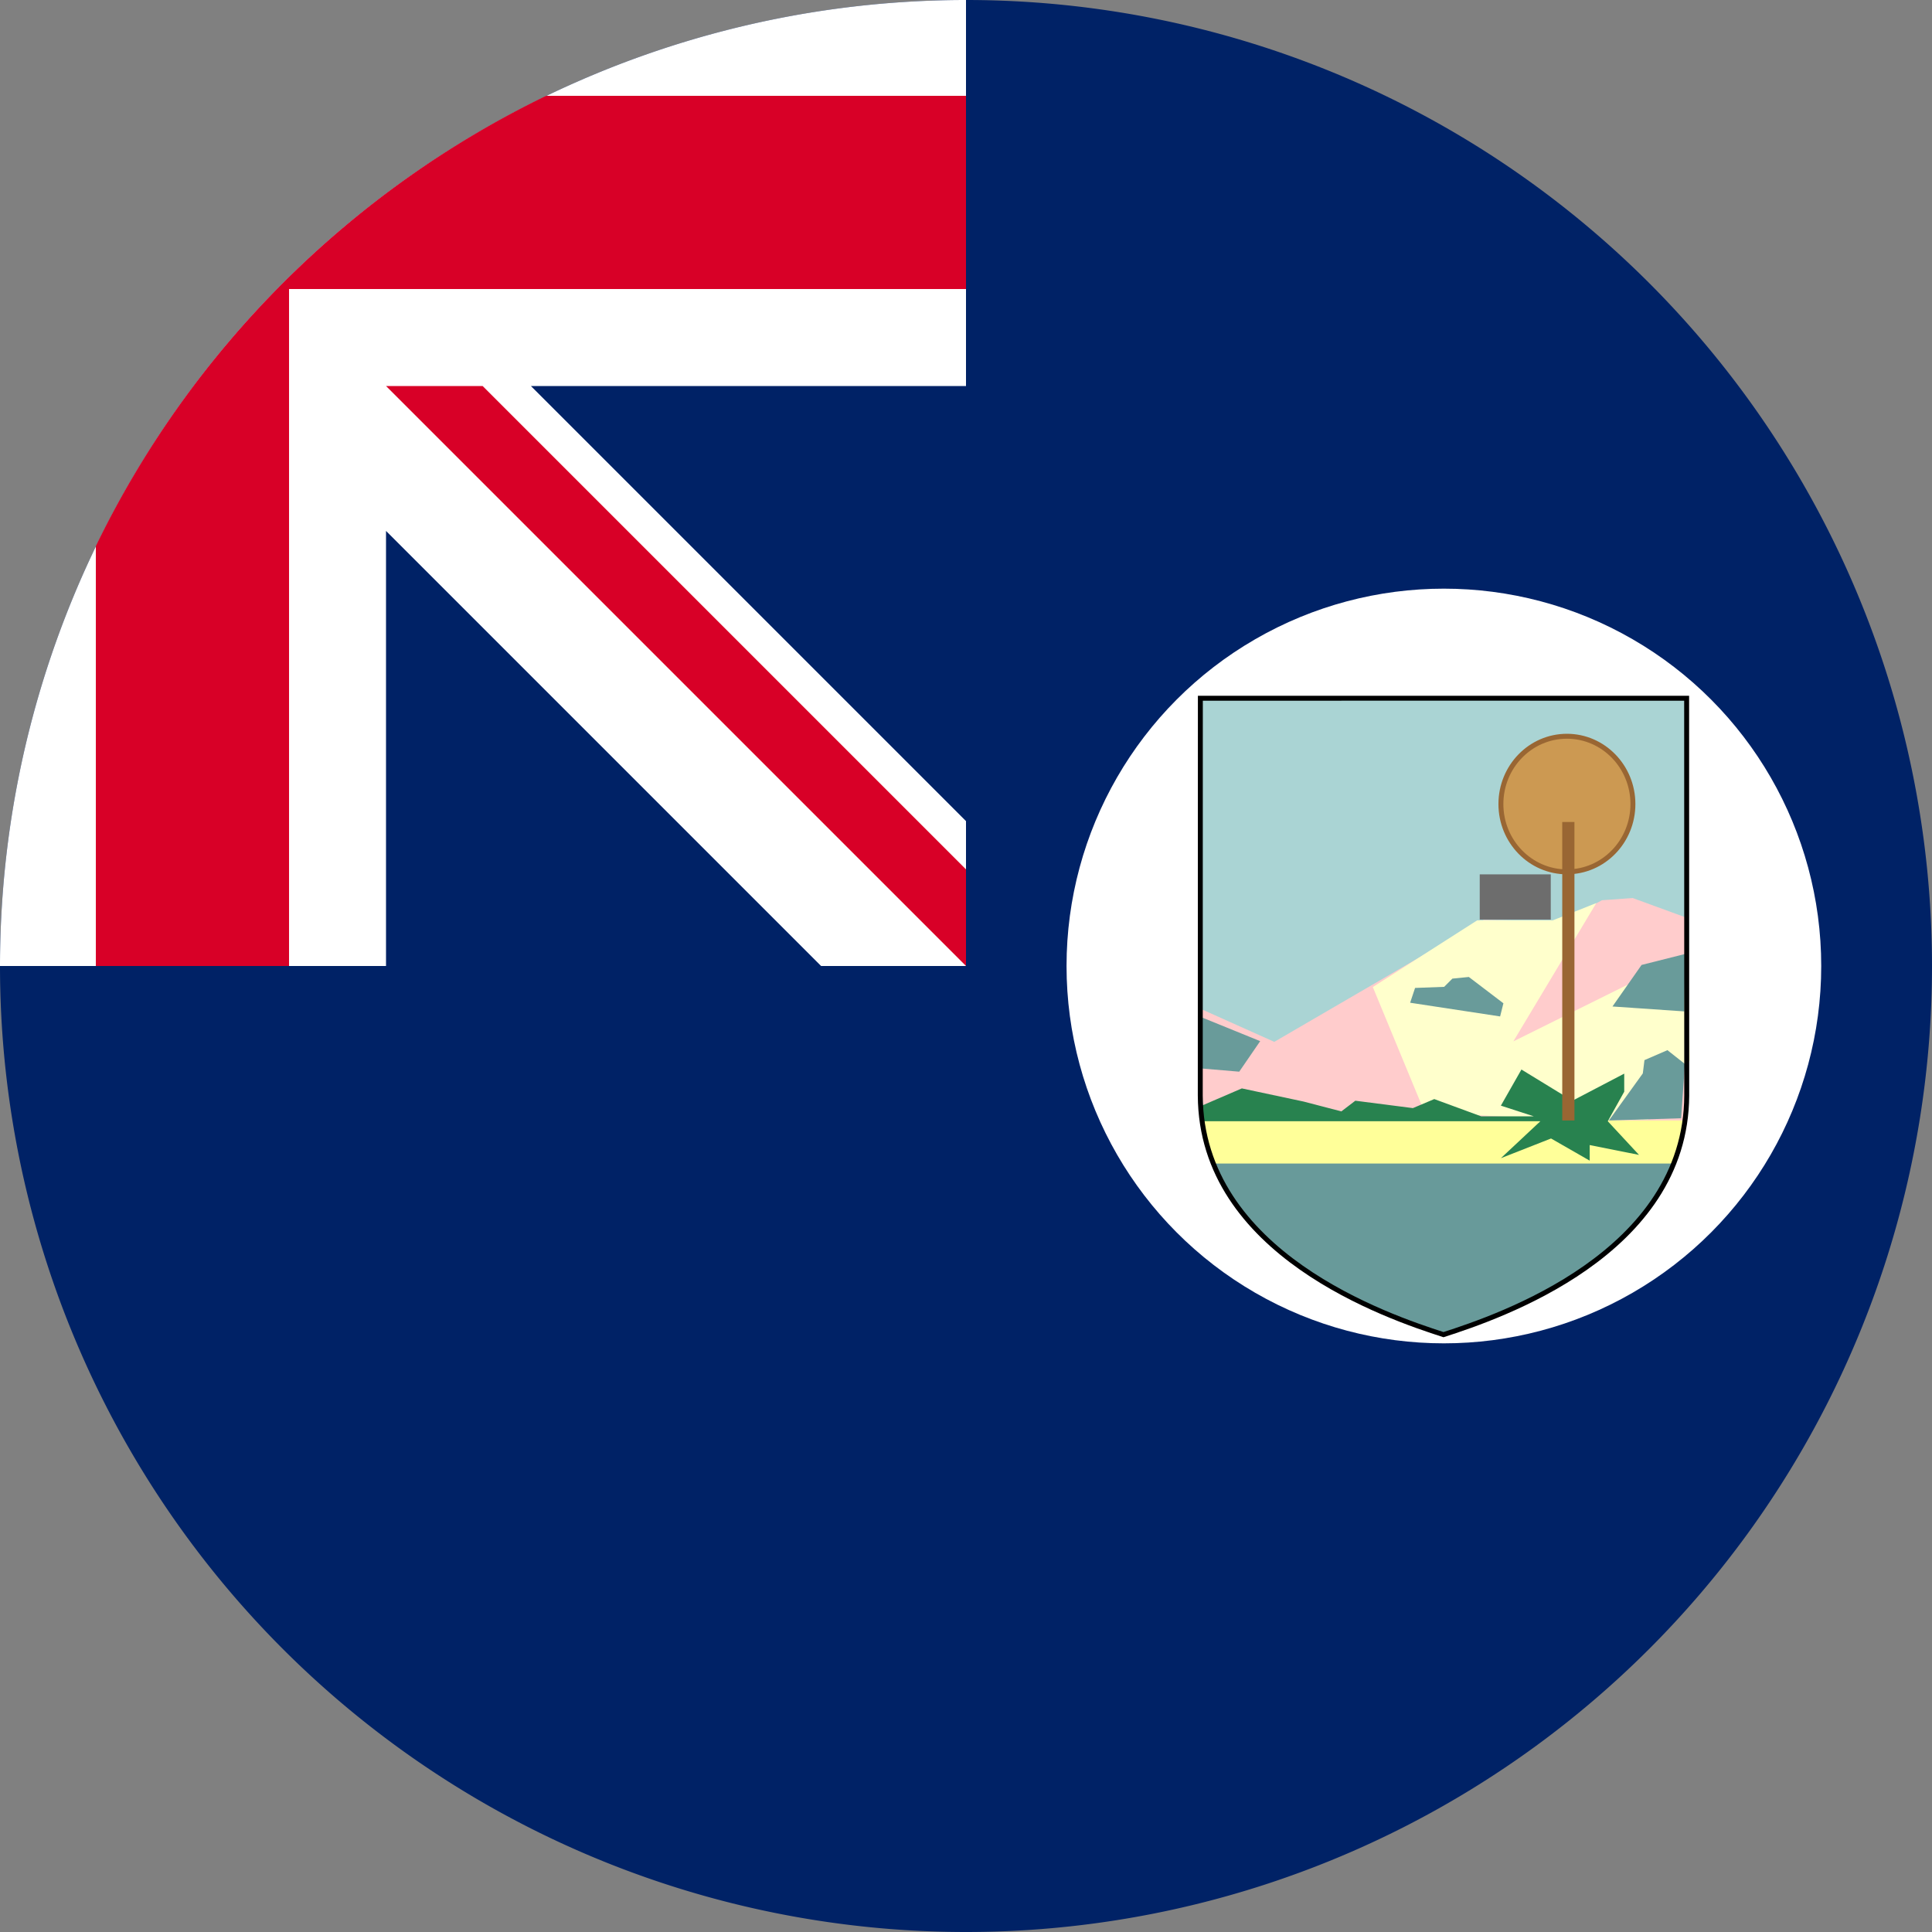
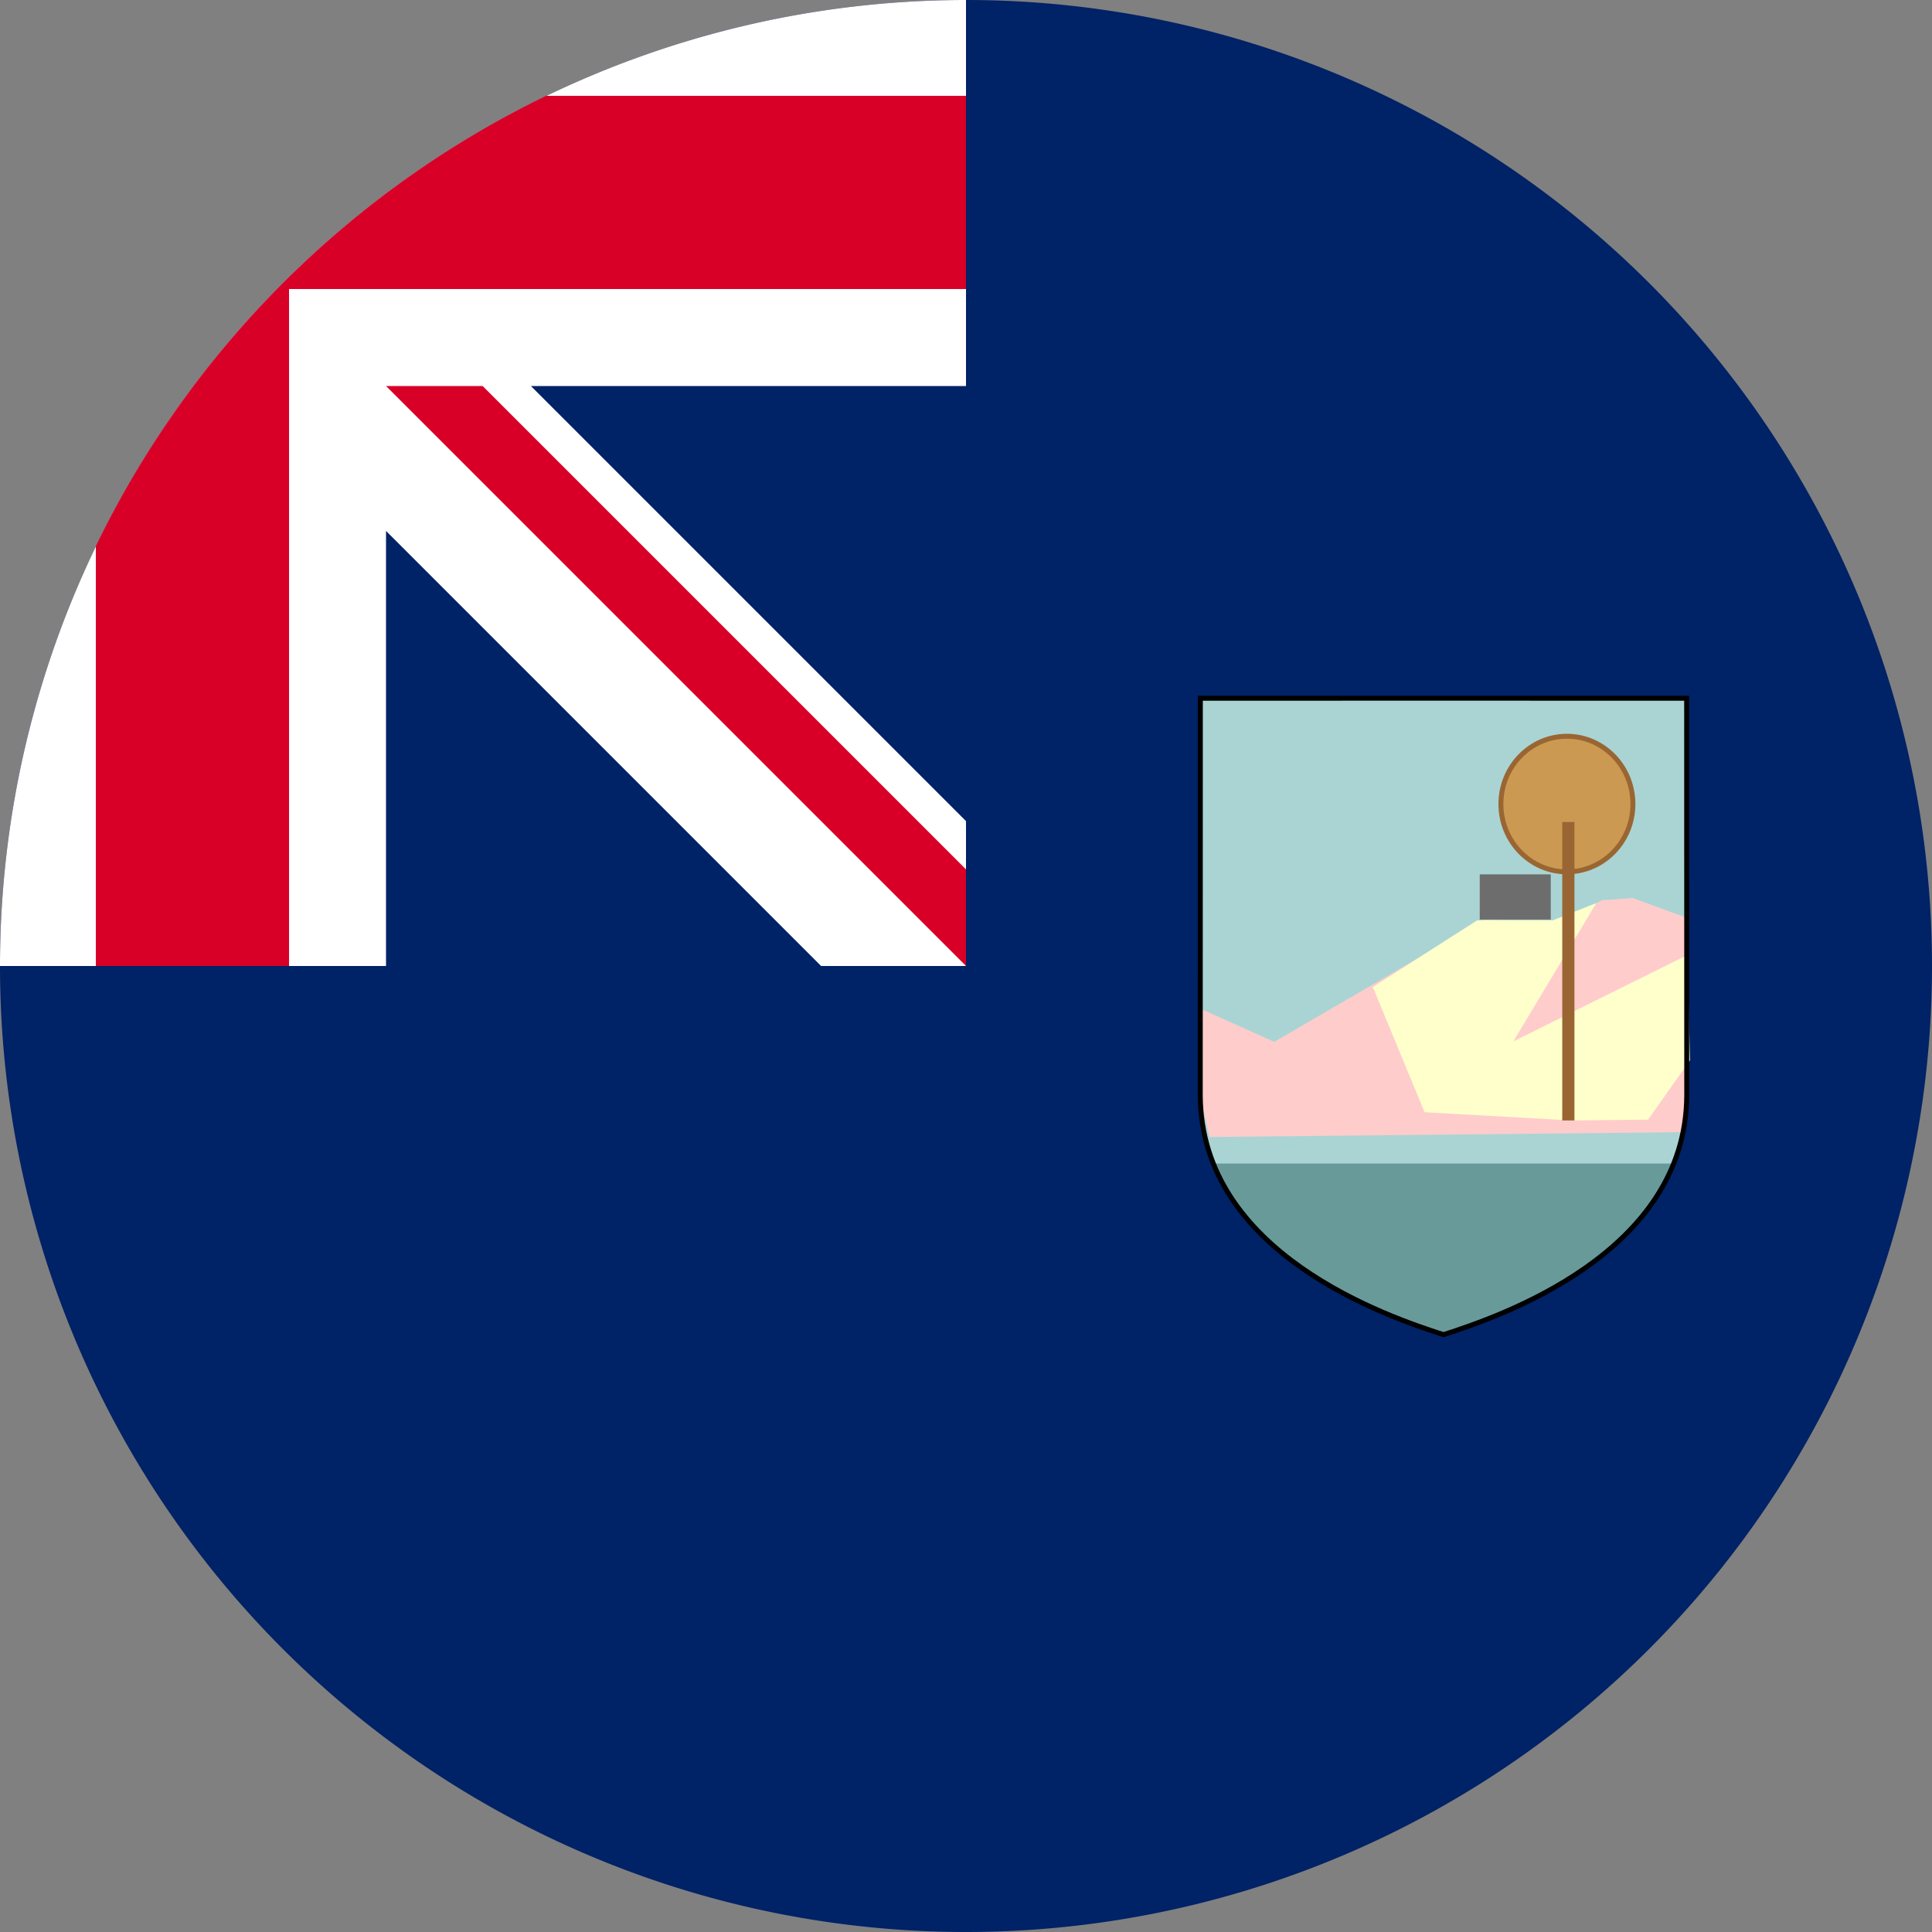
<svg xmlns="http://www.w3.org/2000/svg" xml:space="preserve" width="512" height="512" fill="none">
  <rect width="100%" height="100%" fill="#808080" stroke="none" />
  <path fill="#026" d="M512 256a256 256 0 1 1-512 0L256 0a256 256 0 0 1 256 256" />
  <path fill="#026" d="M256 0v256H0A256 256 0 0 1 256 0" />
  <path fill="#eee" d="M217.6 256H256v-38.4L140.7 102.3H256V0A256 256 0 0 0 0 256h102.3V140.7Z" style="fill:#fff;fill-opacity:1" />
  <path fill="#d80027" d="M256 76.6V25.4H144.7A257 257 0 0 0 25.4 144.7V256h51.2V76.6Z" />
  <path fill="#d80027" d="M256 230.4V256L102.3 102.3h25.6z" />
-   <circle cx="382.644" cy="256" r="100" style="fill:#fff;stroke-width:.99" />
  <g style="overflow:hidden">
    <path fill="#aad4d4" fill-rule="evenodd" d="m382.433 184.94-64.42.008-.024 105.272c.192 41.941 49.797 58.645 64.457 63.38 14.66-4.733 64.267-21.437 64.461-63.38l-.024-105.271-64.425-.008z" />
    <path fill="#fcc" fill-rule="evenodd" d="m432.682 237.991 14.786 5.403.01 44.251a50.652 50.652 0 0 1-.595 7.582l-1.119 4.816-125.197 1.266-1.413-6.081a50.645 50.645 0 0 1-.595-7.582l.004-20.12 19.132 8.58 55.481-32.296 20.916.291 10.456-5.528z" />
-     <path fill="#ff9" fill-rule="evenodd" d="M318.56 296.936h127.777l-.063.792c-5.659 36.454-50.092 51.43-63.828 55.871-13.736-4.443-58.165-19.418-63.824-55.87z" />
    <path fill="#689a9a" fill-rule="evenodd" d="M321.602 308.345h121.692l-1.144 2.905c-12.805 26.76-47.791 38.505-59.704 42.35-11.912-3.845-46.895-15.591-59.7-42.35Z" />
    <path fill="#cc9952" fill-rule="evenodd" stroke="#963" stroke-miterlimit="8" stroke-width="1.307" d="M397.755 213.082c0-9.924 7.832-17.969 17.493-17.969 9.661 0 17.493 8.045 17.493 17.969 0 9.924-7.832 17.969-17.493 17.969-9.661 0-17.493-8.045-17.493-17.969z" />
    <path fill="#6d6d6d" d="M392.145 231.716h18.825v11.98h-18.825z" />
    <path fill="#ffc" fill-rule="evenodd" d="m391.465 243.905-27.651 17.677 13.717 33.172 39.19 2.182 20.032-.218 11.105-15.713-.654-27.934-46.158 22.914 21.99-36.663-11.54 4.583z" />
-     <path fill="#28824f" fill-rule="evenodd" d="m317.989 293.226 11.114-4.787 16.343 3.481 10.024 2.61 3.706-2.827 15.254 1.958 5.666-2.393 12.422 4.568h13.945l-8.716-2.828 5.448-9.572 13.511 8.267 13.729-7.18v4.787l-4.358 7.832 8.28 8.92-13.074-2.611v4.133l-10.243-5.874-13.293 5.222 10.46-9.79H318.86z" />
    <path fill="#963" d="M414.012 217.836h3.233v79.1h-3.233z" />
-     <path fill="#699b9a" fill-rule="evenodd" d="m446.527 252.822-11.494 2.898-7.71 11.01 19.058 1.304.146-15.212zM446.527 281.97l-1.015 14.379-19.14.587 8.99-12.472.435-3.521 6.09-2.641zM373.701 265.734l1.309-3.922 7.706-.29 2.181-2.18 4.362-.435 9.161 6.972-.873 3.486zM318.325 269.555l15.636 6.359-5.552 8.092-10.23-.867c.05-4.528.097-9.056.146-13.584z" />
    <path stroke="#000" stroke-miterlimit="8" stroke-width="1.307" d="m382.528 185.035-64.42.008-.024 105.272c.192 41.941 49.797 58.645 64.457 63.38 14.66-4.733 64.267-21.437 64.461-63.38l-.024-105.272-64.425-.007z" />
  </g>
</svg>